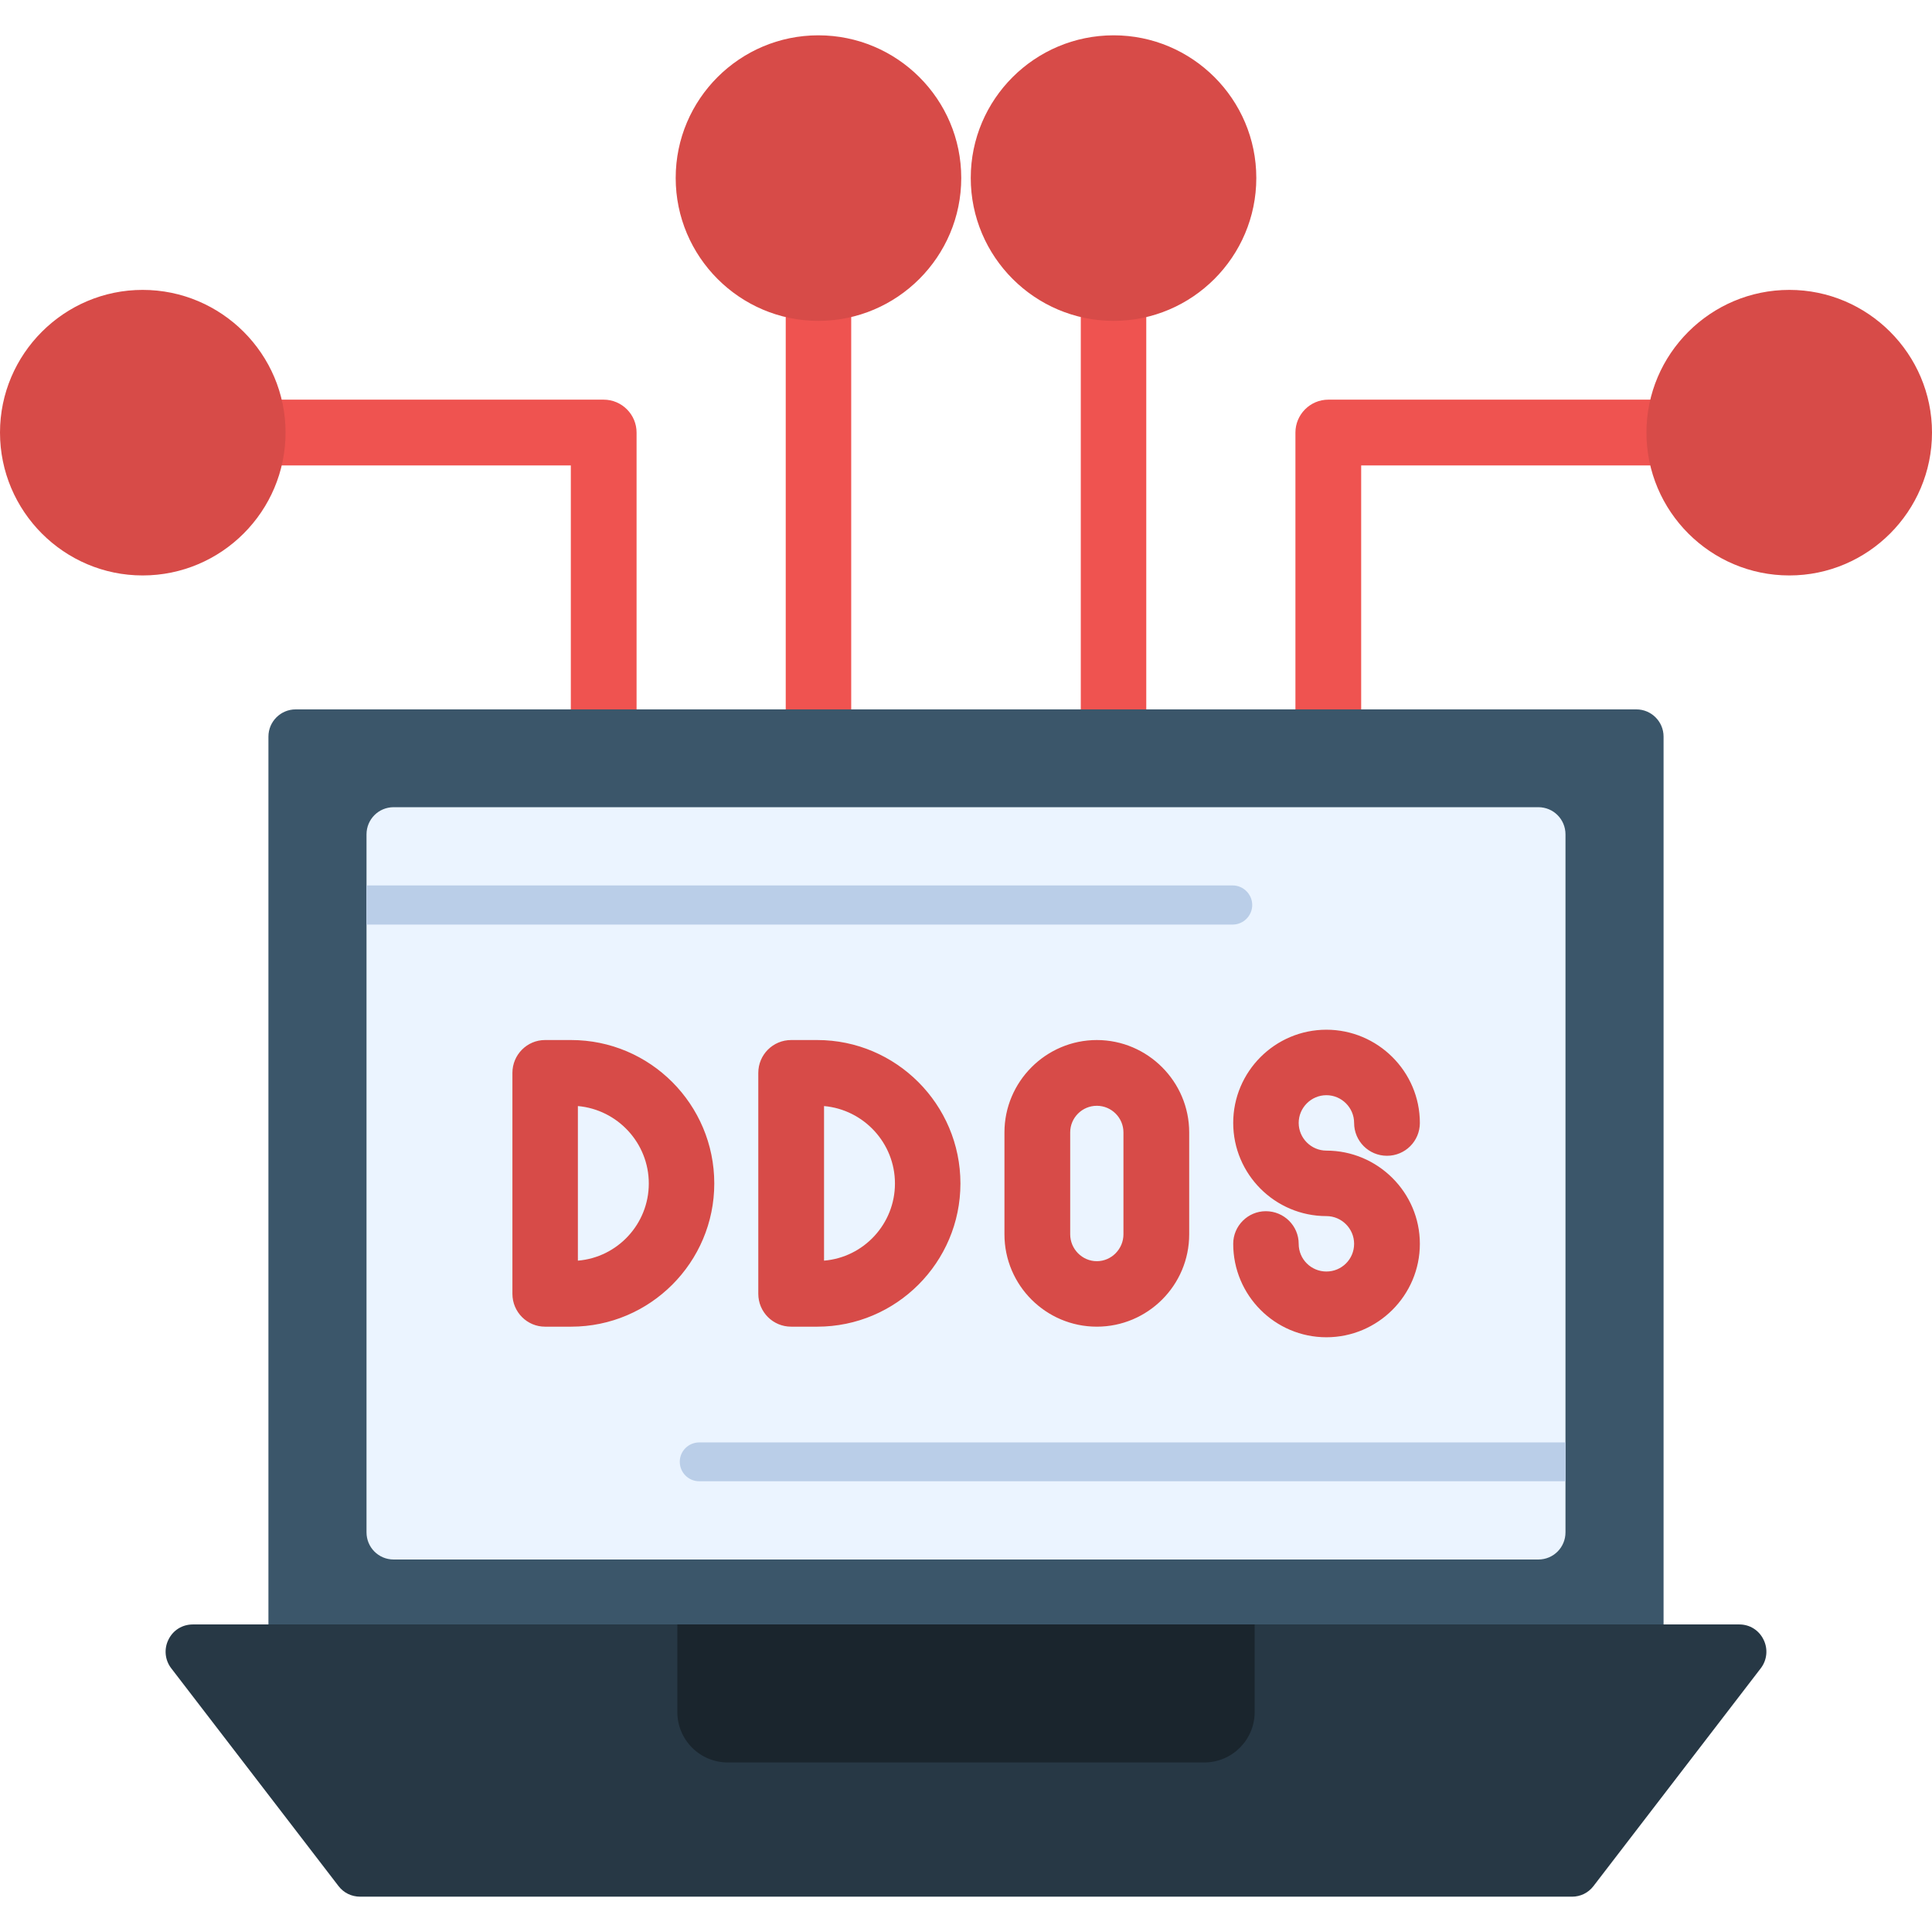
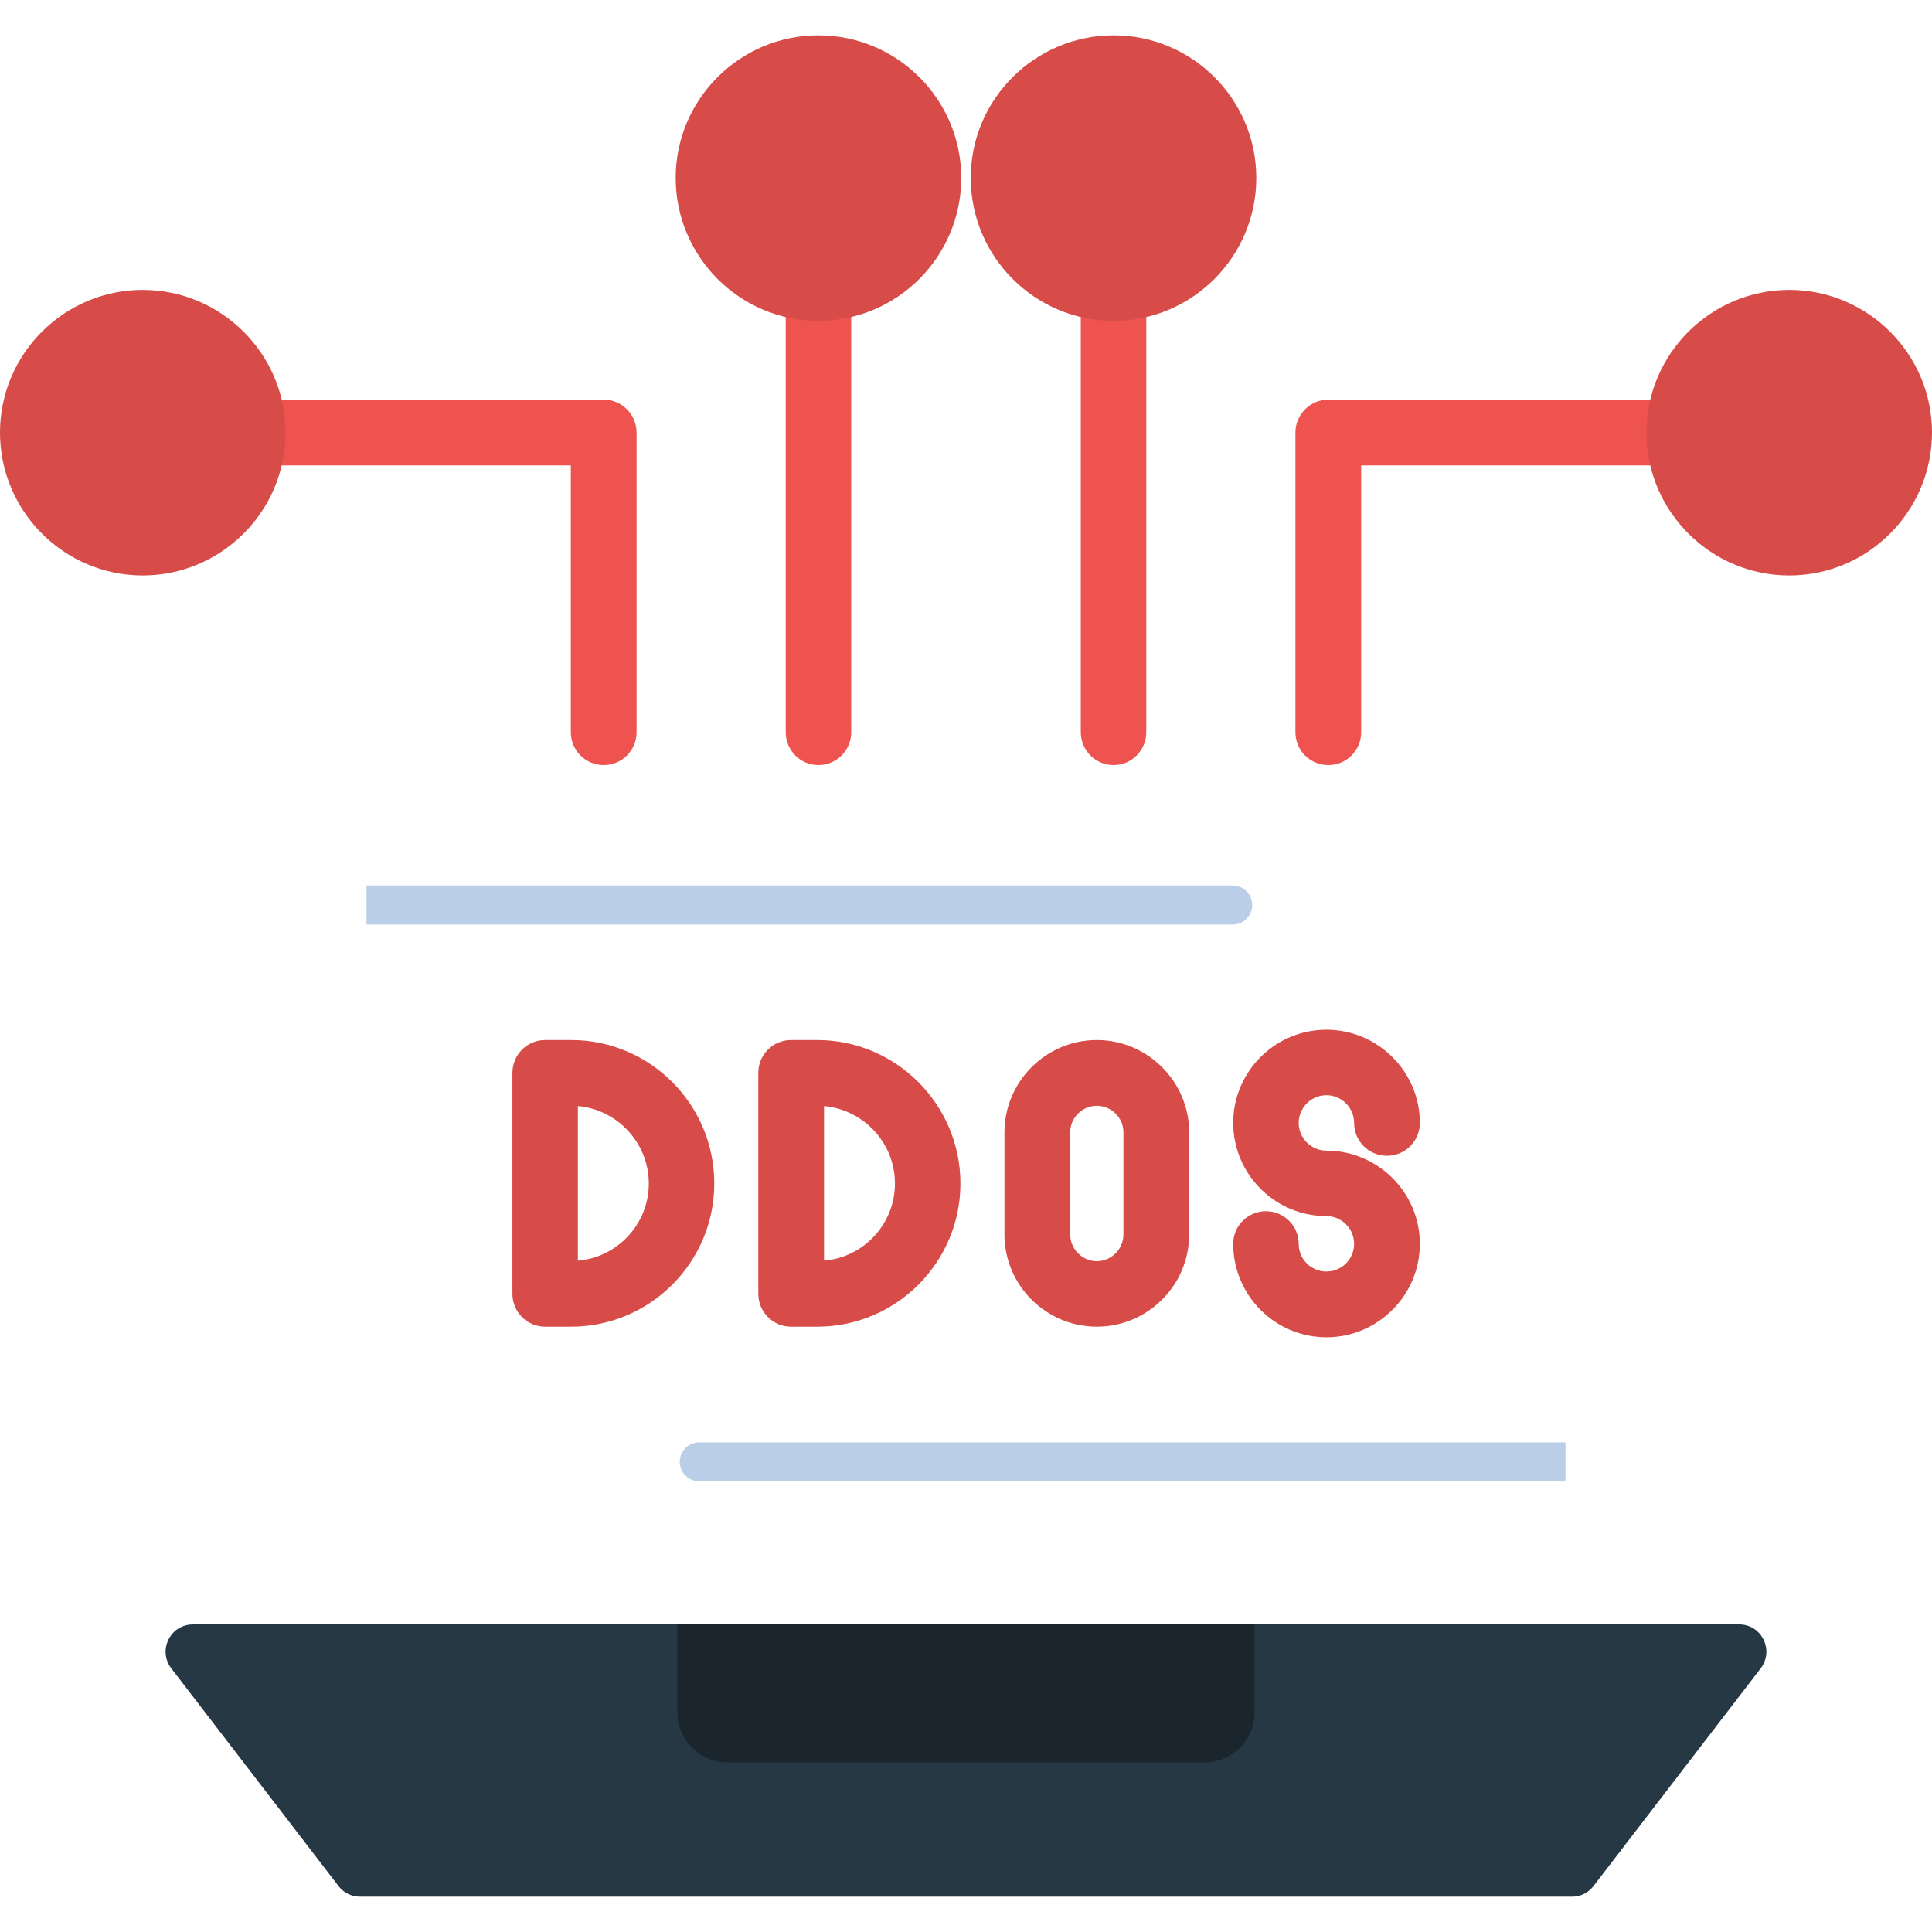
<svg xmlns="http://www.w3.org/2000/svg" version="1.1" width="512" height="512" x="0" y="0" viewBox="0 0 7111 7111" style="enable-background:new 0 0 512 512" xml:space="preserve" fill-rule="evenodd" class="">
  <g>
    <path fill="#ef5350" d="M2222 2816c-67 0-121-54-121-121v-982H930c-67 0-121-54-121-121 0-66 54-121 121-121h1292c67 0 121 55 121 121v1103c0 67-54 121-121 121zM3012 2816c-66 0-120-54-120-121V1060c0-67 54-121 120-121 67 0 121 54 121 121v1635c0 67-54 121-121 121zM4099 2816c-67 0-121-54-121-121V1060c0-67 54-121 121-121 66 0 120 54 120 121v1635c0 67-54 121-120 121zM4889 2816c-67 0-121-54-121-121V1592c0-66 54-121 121-121h1292c67 0 121 55 121 121 0 67-54 121-121 121H5010v982c0 67-54 121-121 121z" opacity="1" data-original="#ef5350" />
-     <path fill="#3b566a" d="M6023 6101H1088c-55 0-100-45-100-101V2711c0-55 45-100 100-100h4935c55 0 100 45 100 100v3289c0 56-45 101-100 101z" opacity="1" data-original="#3b566a" />
    <path fill="#273845" d="M5786 6981H1326c-32 0-61-14-80-39l-616-802c-23-30-27-71-10-105 17-35 51-56 90-56h5692c38 0 72 21 89 56 17 34 13 75-10 105l-616 802c-19 25-48 39-79 39z" opacity="1" data-original="#273845" />
    <path fill="#1a252d" d="M2493 5979h2125v322c0 103-83 186-186 186H2679c-103 0-186-83-186-186z" opacity="1" data-original="#1a252d" />
-     <path fill="#ebf4ff" d="M5662 5740H1449c-56 0-100-45-100-100V3071c0-55 44-100 100-100h4213c56 0 100 45 100 100v2569c0 55-44 100-100 100z" opacity="1" data-original="#ebf4ff" />
    <g fill="#bacee8">
      <path d="M1349 3403v-144h3188c40 0 72 33 72 72s-32 72-72 72zM5762 5309v143H2574c-40 0-72-32-72-72 0-39 32-71 72-71z" fill="#bacee8" opacity="1" data-original="#bacee8" />
    </g>
    <g fill="#d74b48">
      <path d="M2102 4883h-96c-66 0-120-54-120-121v-813c0-67 54-121 120-121h96c291 0 527 237 527 528 0 290-236 527-527 527zm25-812v569c146-12 261-135 261-284s-115-272-261-285zM3008 4883h-96c-67 0-121-54-121-121v-813c0-67 54-121 121-121h96c290 0 527 237 527 528 0 290-236 527-527 527zm25-812v569c146-12 261-135 261-284s-115-272-261-285zM4037 4883c-187 0-340-152-340-340v-375c0-187 153-340 340-340s340 153 340 340v375c0 188-153 340-340 340zm0-813c-54 0-98 44-98 98v375c0 54 44 99 98 99s98-45 98-99v-375c0-54-44-98-98-98zM4882 4922c-189 0-343-154-343-344 0-66 54-120 120-120 67 0 121 54 121 120 0 57 46 102 102 102s102-45 102-102c0-56-46-102-102-102-189 0-343-154-343-343s154-343 343-343 344 154 344 343c0 67-54 121-121 121s-121-54-121-121c0-56-46-102-102-102s-102 46-102 102 46 102 102 102c189 0 344 154 344 343 0 190-155 344-344 344zM525 2118c-289 0-525-236-525-526 0-289 236-525 525-525 290 0 526 236 526 525 0 290-236 526-526 526zM3012 1181c-289 0-525-236-525-526s236-525 525-525c290 0 526 235 526 525s-236 526-526 526zM4099 1181c-290 0-526-236-526-526s236-525 526-525c289 0 525 235 525 525s-236 526-525 526zM6586 2118c-290 0-526-236-526-526 0-289 236-525 526-525 289 0 525 236 525 525 0 290-236 526-525 526z" fill="#d74b48" opacity="1" data-original="#d74b48" />
    </g>
  </g>
</svg>